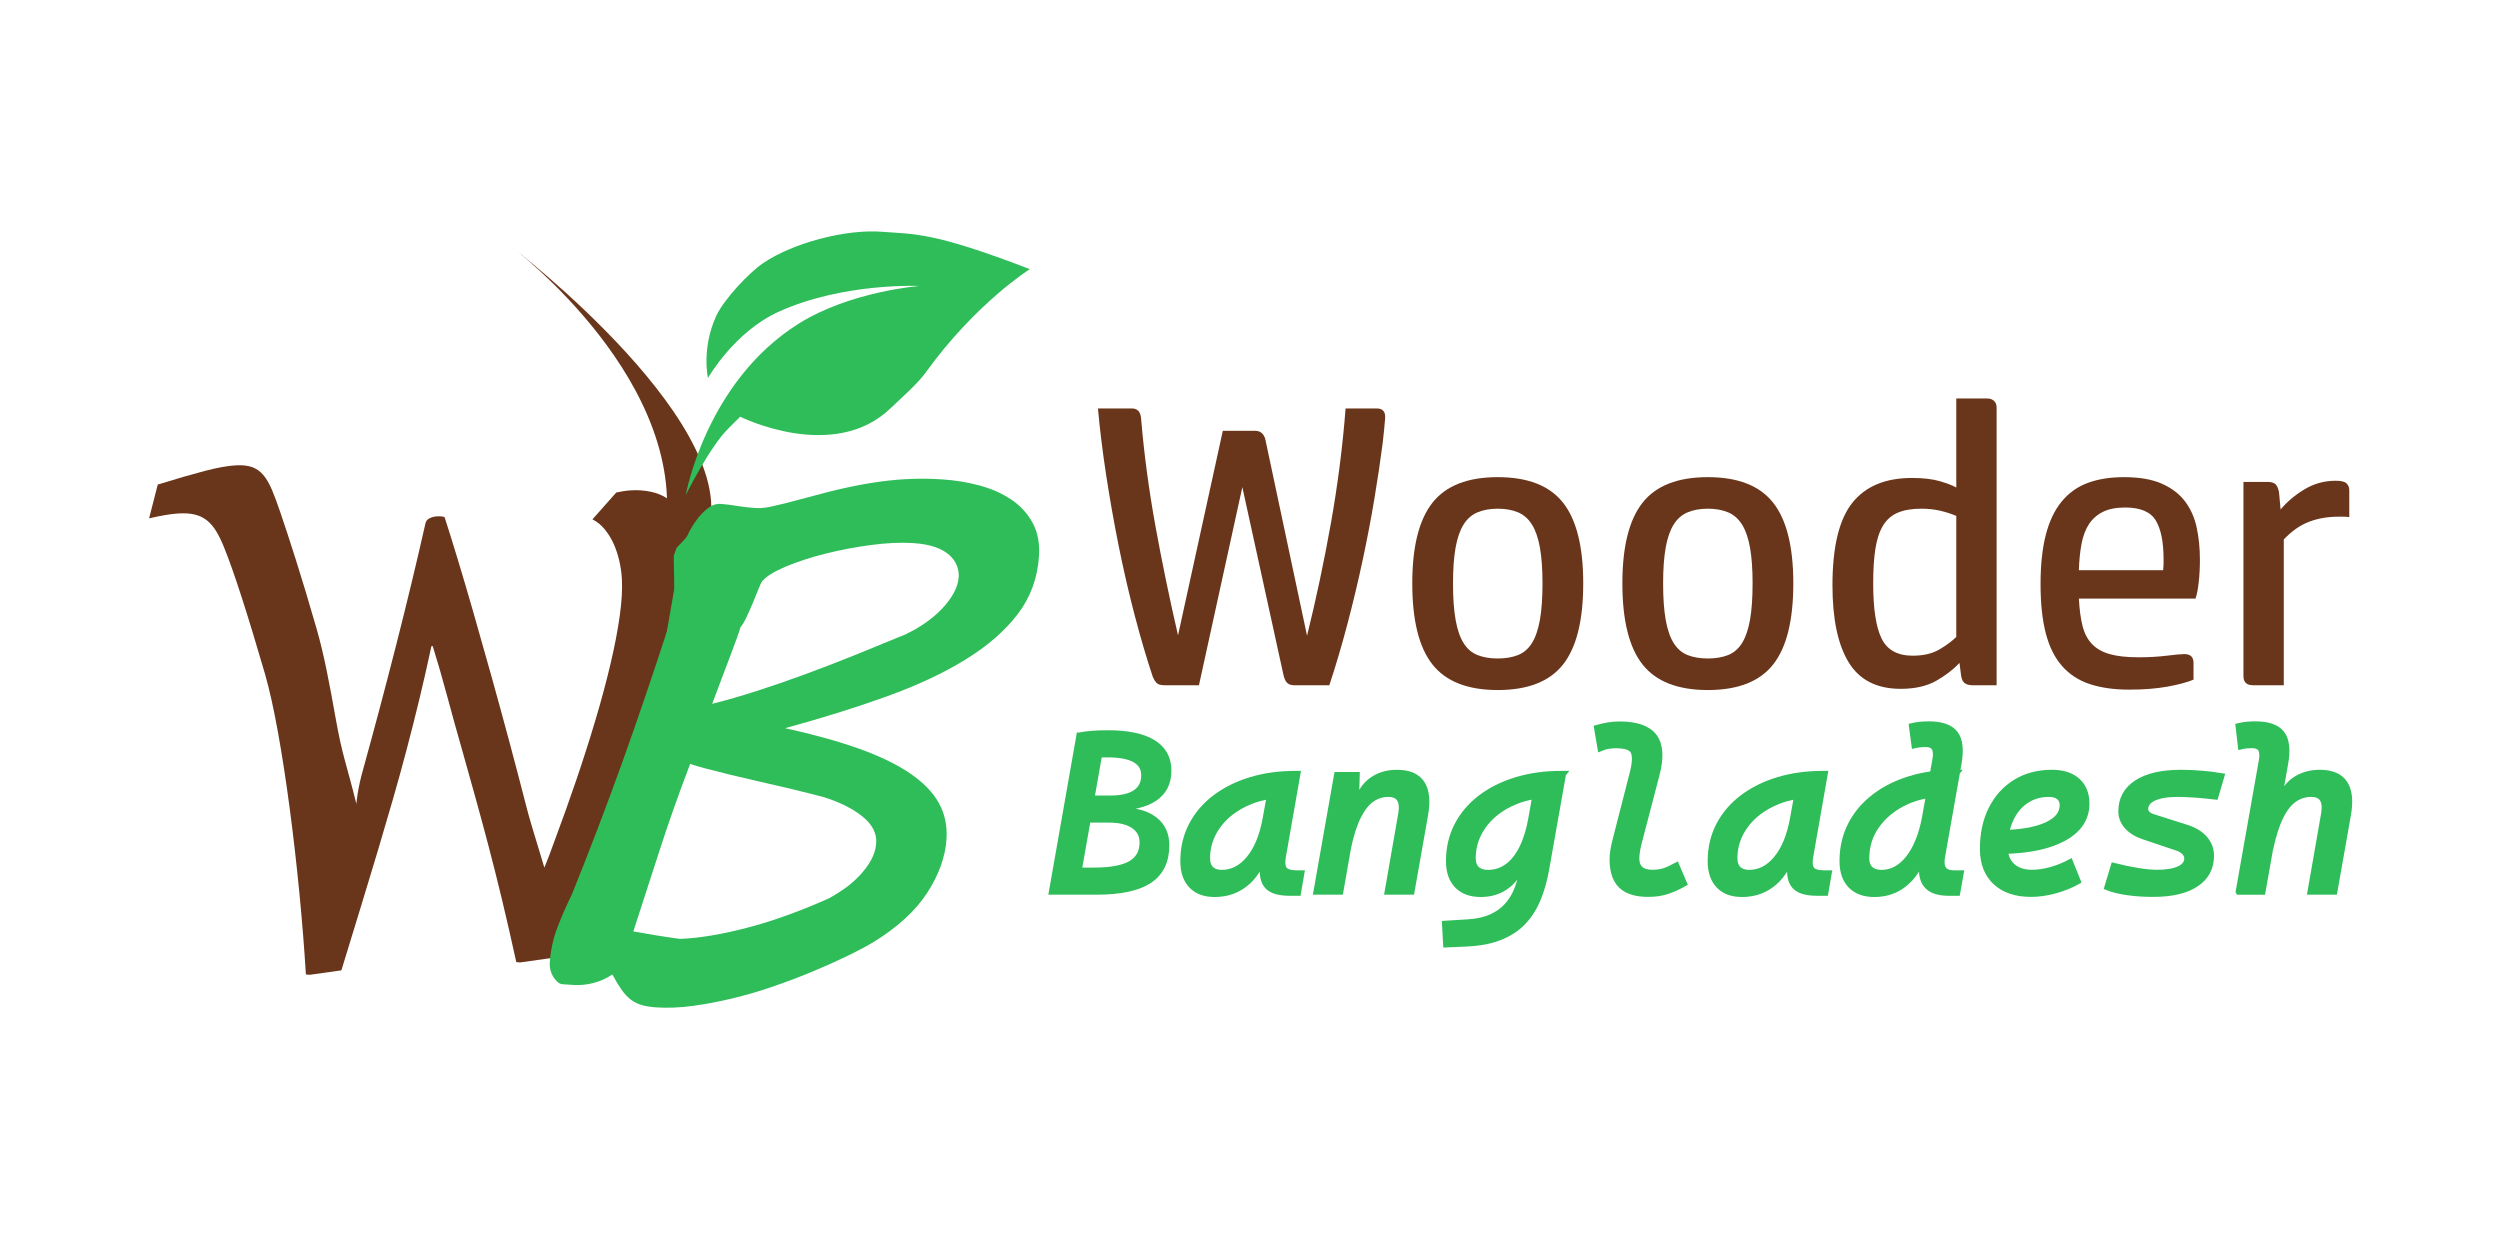
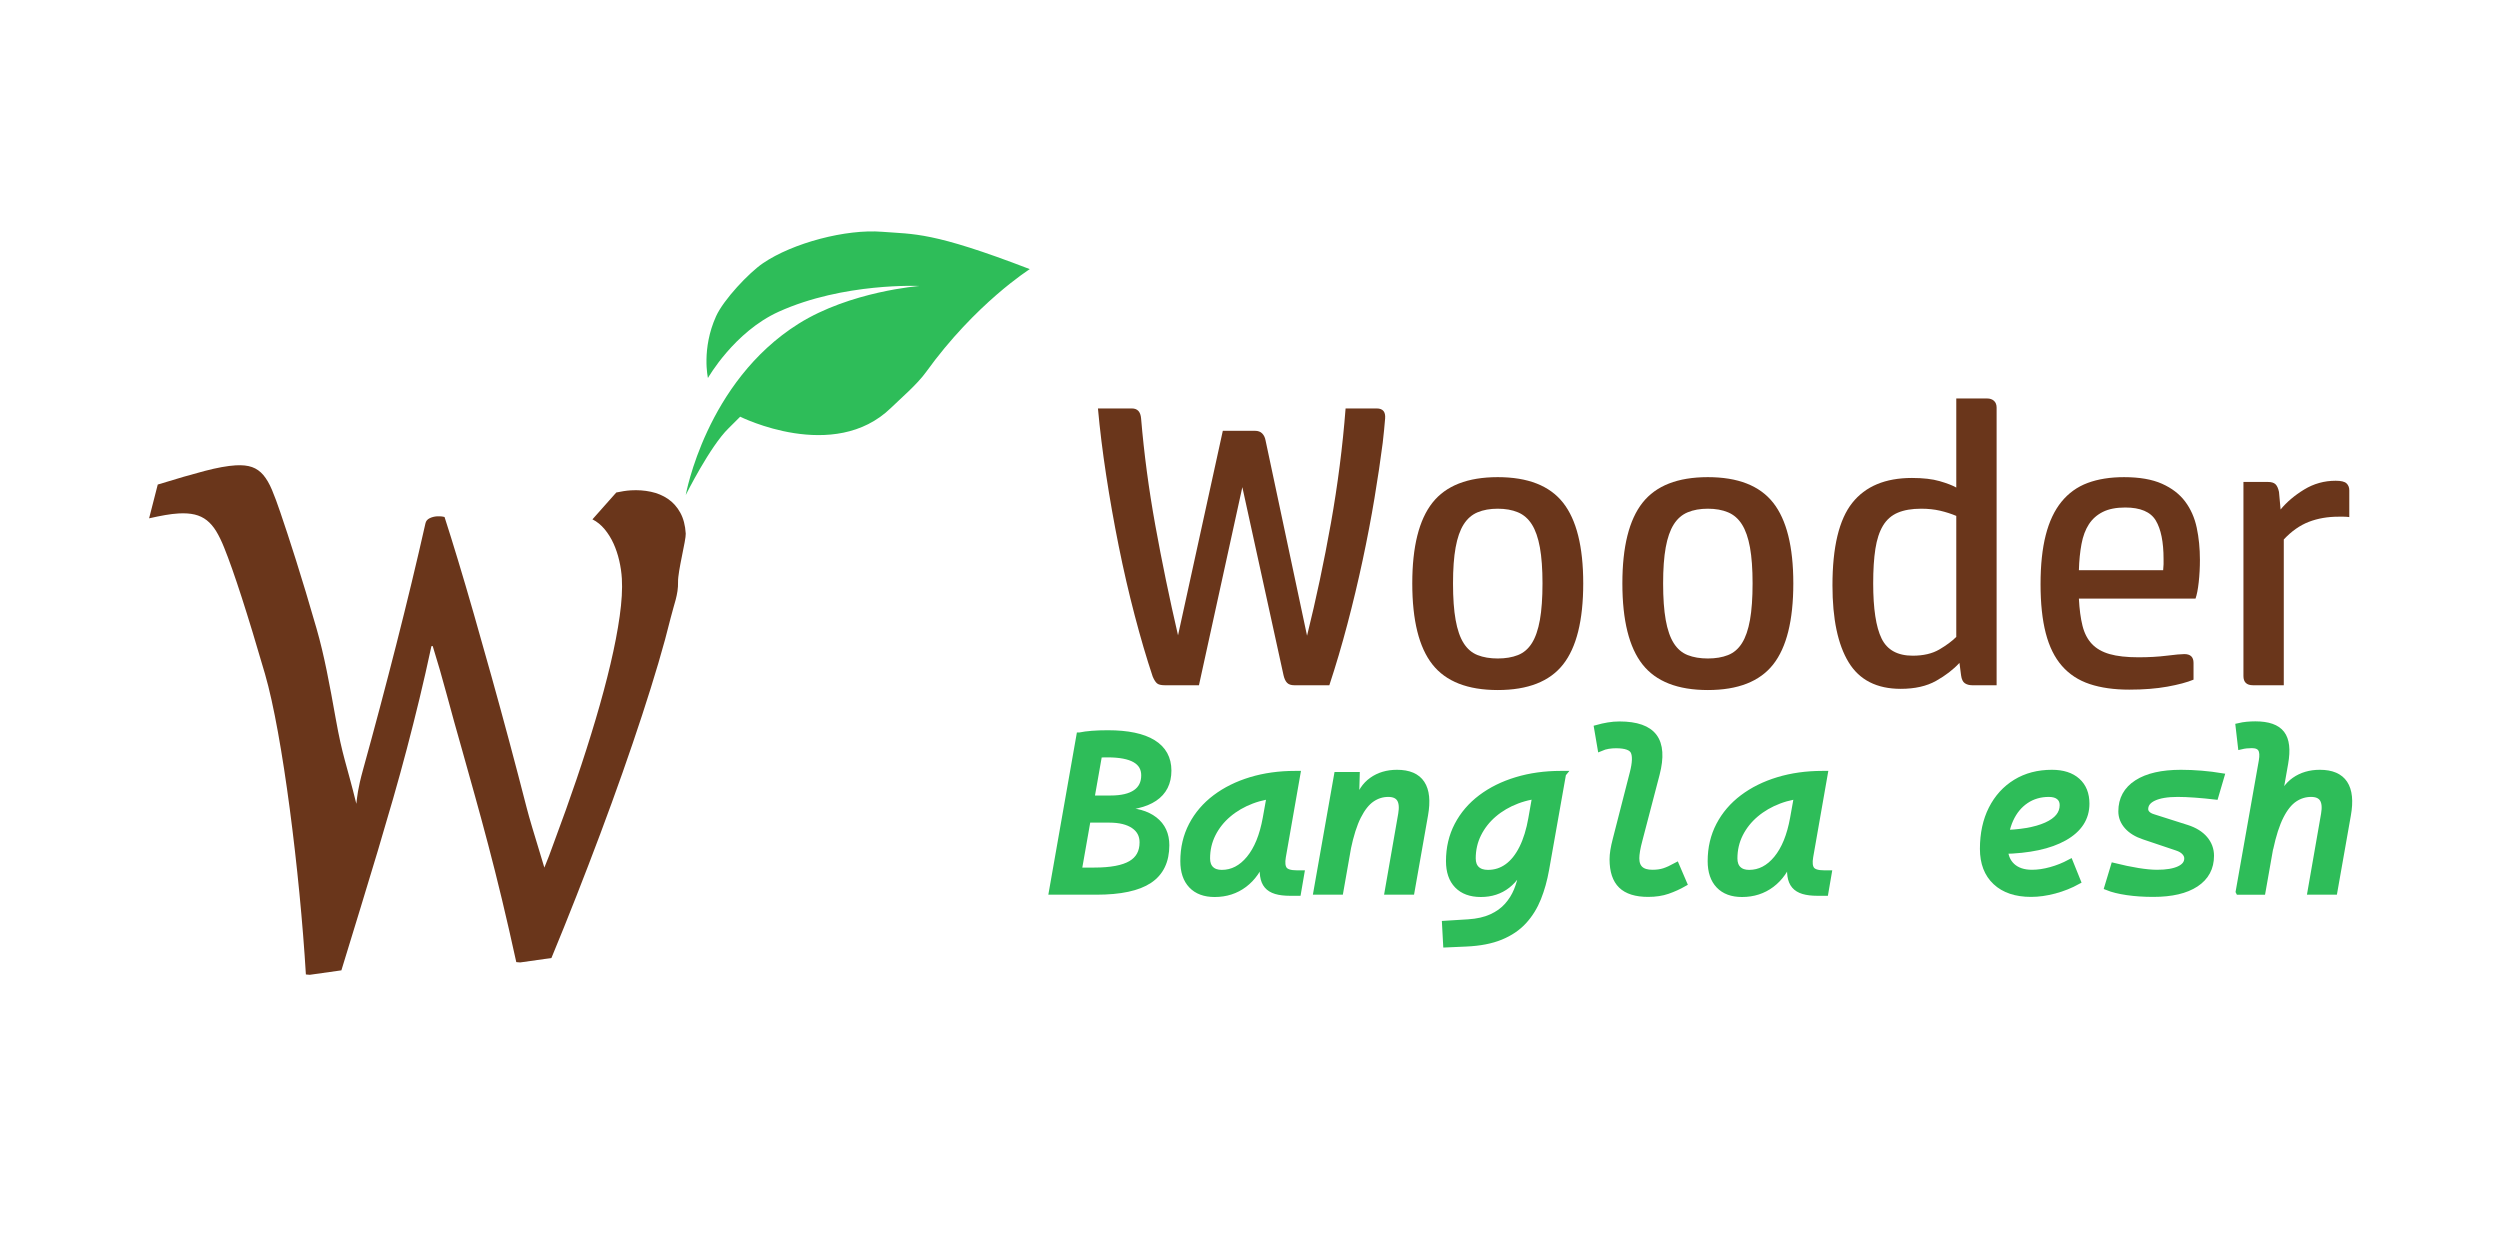
<svg xmlns="http://www.w3.org/2000/svg" version="1.1" id="Layer_1" x="0px" y="0px" width="800px" height="400px" viewBox="0 0 800 400" enable-background="new 0 0 800 400" xml:space="preserve">
  <title>logo-spotify</title>
-   <rect fill="#FFFFFF" fill-opacity="0" width="800" height="400" />
  <g>
    <path fill="#6A361B" d="M401.652,137.863c0.937,0,1.681,0.278,2.237,0.831c0.554,0.555,0.915,1.3,1.087,2.237l13.278,62.499   c2.911-11.759,5.458-23.773,7.643-36.043c2.184-12.27,3.748-24.496,4.691-36.682h9.969c1.959,0,2.854,1.067,2.684,3.195   c-0.086,1.194-0.194,2.387-0.321,3.579c-0.128,1.194-0.278,2.6-0.45,4.218c-0.685,5.369-1.562,11.27-2.632,17.702   c-1.07,6.435-2.335,13.059-3.79,19.875c-1.456,6.818-3.083,13.634-4.881,20.45c-1.798,6.818-3.724,13.336-5.779,19.555h-11.215   c-1.021,0-1.786-0.255-2.295-0.767c-0.511-0.511-0.893-1.32-1.146-2.428l-13.183-60.199l-13.884,63.394h-10.948   c-1.202,0-2.041-0.212-2.513-0.639c-0.473-0.425-0.925-1.15-1.352-2.173c-1.961-5.879-3.878-12.397-5.751-19.555   c-1.875-7.158-3.579-14.549-5.112-22.176c-1.534-7.625-2.874-15.209-4.025-22.75c-1.15-7.541-2.025-14.635-2.62-21.281h10.863   c1.789,0,2.771,1.067,2.942,3.195c0.94,11.248,2.461,22.667,4.559,34.254c2.099,11.589,4.52,23.306,7.261,35.148l14.331-65.44   h10.352L401.652,137.863L401.652,137.863z" />
    <path fill="#6A361B" d="M479.283,220.813c-9.628,0-16.595-2.726-20.897-8.181c-4.305-5.452-6.456-14.101-6.456-25.946   c0-11.758,2.151-20.364,6.456-25.817c4.302-5.452,11.268-8.181,20.897-8.181c9.628,0,16.595,2.729,20.898,8.181   c4.3,5.453,6.454,14.059,6.454,25.817c0,11.844-2.154,20.494-6.454,25.946C495.878,218.087,488.911,220.813,479.283,220.813z    M493.599,186.687c0-4.601-0.279-8.435-0.832-11.503c-0.556-3.067-1.406-5.516-2.556-7.35c-1.151-1.831-2.641-3.131-4.473-3.898   c-1.835-0.767-3.985-1.151-6.456-1.151c-2.472,0-4.623,0.384-6.454,1.151c-1.833,0.766-3.322,2.067-4.473,3.898   c-1.151,1.834-2.004,4.282-2.556,7.35c-0.556,3.067-0.832,6.902-0.832,11.503c0,4.687,0.276,8.585,0.832,11.695   c0.552,3.112,1.405,5.582,2.556,7.413c1.151,1.834,2.64,3.112,4.473,3.834c1.832,0.725,3.983,1.086,6.454,1.086   c2.47,0,4.621-0.361,6.456-1.086c1.832-0.723,3.322-2.001,4.473-3.834c1.149-1.831,2-4.301,2.556-7.413   C493.32,195.272,493.599,191.374,493.599,186.687z" />
    <path fill="#6A361B" d="M546.511,220.813c-9.63,0-16.596-2.726-20.898-8.181c-4.303-5.452-6.454-14.101-6.454-25.946   c0-11.758,2.151-20.364,6.454-25.817c4.302-5.452,11.268-8.181,20.898-8.181c9.627,0,16.593,2.729,20.898,8.181   c4.3,5.453,6.453,14.059,6.453,25.817c0,11.844-2.152,20.494-6.453,25.946C563.104,218.087,556.138,220.813,546.511,220.813z    M560.826,186.687c0-4.601-0.279-8.435-0.83-11.503c-0.556-3.067-1.406-5.516-2.557-7.35c-1.149-1.831-2.641-3.131-4.473-3.898   c-1.833-0.767-3.984-1.151-6.454-1.151c-2.472,0-4.623,0.384-6.454,1.151c-1.834,0.766-3.324,2.067-4.473,3.898   c-1.151,1.834-2.004,4.282-2.557,7.35c-0.554,3.067-0.83,6.902-0.83,11.503c0,4.687,0.276,8.585,0.83,11.695   c0.553,3.112,1.406,5.582,2.557,7.413c1.149,1.834,2.639,3.112,4.473,3.834c1.832,0.725,3.983,1.086,6.454,1.086   c2.47,0,4.621-0.361,6.454-1.086c1.832-0.723,3.324-2.001,4.473-3.834c1.151-1.831,2.001-4.301,2.557-7.413   C560.547,195.272,560.826,191.374,560.826,186.687z" />
    <path fill="#6A361B" d="M608.241,220.429c-7.669,0-13.228-2.832-16.679-8.499c-3.451-5.666-5.175-13.868-5.175-24.604   c0-12.27,2.107-21.067,6.326-26.393c4.218-5.324,10.586-7.988,19.107-7.988c3.579,0,6.54,0.341,8.884,1.022   c2.343,0.683,4.109,1.364,5.305,2.045V127.51h9.84c0.938,0,1.682,0.255,2.238,0.767c0.552,0.511,0.83,1.236,0.83,2.173v88.829   h-7.797c-0.938,0-1.726-0.212-2.364-0.639c-0.64-0.425-1.045-1.278-1.215-2.556l-0.511-3.962c-1.961,2.131-4.453,4.048-7.477,5.752   C616.528,219.577,612.758,220.429,608.241,220.429z M626.009,165.087c-1.62-0.681-3.347-1.234-5.177-1.662   c-1.833-0.425-3.856-0.639-6.071-0.639c-2.984,0-5.476,0.427-7.477,1.279c-2.003,0.853-3.579,2.237-4.729,4.154   c-1.151,1.917-1.962,4.39-2.43,7.413c-0.469,3.026-0.702,6.71-0.702,11.056c0,8.096,0.894,13.976,2.685,17.638   c1.788,3.665,5.112,5.496,9.968,5.496c3.408,0,6.241-0.66,8.501-1.981c2.257-1.321,4.068-2.663,5.432-4.026V165.087z" />
    <path fill="#6A361B" d="M665.246,191.544c0.17,3.409,0.553,6.307,1.151,8.691c0.595,2.387,1.596,4.326,3.003,5.816   c1.406,1.491,3.302,2.578,5.688,3.259c2.383,0.683,5.451,1.022,9.202,1.022c3.324,0,6.347-0.17,9.074-0.511   c2.729-0.34,4.604-0.512,5.625-0.512c1.959,0,2.94,0.938,2.94,2.812v5.368c-2.046,0.853-4.839,1.598-8.374,2.237   c-3.535,0.639-7.604,0.959-12.204,0.959c-4.858,0-9.075-0.596-12.654-1.789c-3.579-1.192-6.54-3.132-8.882-5.816   c-2.345-2.684-4.07-6.177-5.176-10.481c-1.109-4.302-1.663-9.522-1.663-15.656c0-6.136,0.554-11.376,1.663-15.721   c1.106-4.345,2.789-7.903,5.048-10.673c2.257-2.768,5.048-4.771,8.371-6.007c3.324-1.234,7.199-1.853,11.631-1.853   c4.94,0,8.99,0.703,12.142,2.109c3.152,1.406,5.622,3.303,7.413,5.688c1.788,2.387,3.025,5.176,3.707,8.372   c0.679,3.195,1.022,6.626,1.022,10.289c0,2.472-0.128,4.857-0.383,7.157s-0.598,4.048-1.022,5.24L665.246,191.544L665.246,191.544z    M692.213,182.469c0.084-0.85,0.128-1.49,0.128-1.917c0-0.425,0-0.978,0-1.661c0-5.452-0.83-9.564-2.492-12.334   c-1.662-2.768-4.922-4.154-9.778-4.154c-2.897,0-5.283,0.47-7.158,1.406c-1.875,0.939-3.367,2.259-4.473,3.962   c-1.109,1.706-1.897,3.815-2.364,6.327c-0.469,2.514-0.747,5.304-0.83,8.371H692.213z" />
    <path fill="#6A361B" d="M747.427,153.839c1.702,0,2.853,0.278,3.45,0.831c0.595,0.555,0.896,1.3,0.896,2.237v8.563   c-0.598-0.083-1.194-0.128-1.79-0.128s-1.151,0-1.662,0c-3.495,0-6.668,0.555-9.522,1.662c-2.855,1.108-5.518,2.983-7.988,5.623   v46.651h-9.842c-2.045,0-3.067-0.978-3.067-2.94v-62.116h7.797c1.106,0,1.917,0.236,2.428,0.703c0.511,0.469,0.894,1.3,1.151,2.492   l0.511,5.624c1.959-2.385,4.473-4.516,7.541-6.391C740.397,154.778,743.763,153.839,747.427,153.839z" />
  </g>
-   <path fill="#6A361B" d="M216.855,179.694c0,0-6.919,5.739-4.496-6.608c9.844-50.181-48.722-94.149-48.722-94.149  s77.204,59.053,62.018,93.447C223.166,178.023,216.855,179.694,216.855,179.694z" />
  <g>
    <path fill="#6A361B" d="M114.027,257.213c0.294-2.335,0.409-4.659,2.203-11.125c1.793-6.466,3.579-13.051,5.359-19.754   c1.779-6.702,3.52-13.394,5.222-20.071c1.701-6.679,3.339-13.284,4.91-19.817c1.573-6.532,3.048-12.862,4.427-18.988   c0.155-0.72,0.597-1.26,1.327-1.619c0.729-0.358,1.527-0.564,2.394-0.615c0.866-0.051,1.661,0.021,2.383,0.216   c1.254,3.878,2.691,8.486,4.309,13.823c1.617,5.337,3.32,11.124,5.109,17.361c1.789,6.235,3.646,12.804,5.573,19.704   c1.925,6.9,3.837,13.89,5.736,20.968c1.897,7.08,3.743,14.122,5.537,21.129c1.794,7.006,6.463,21.104,8.024,27.491l-2.696-7.417   c2.488-6.073,1.225-3.05,3.667-9.575c2.441-6.524,4.765-13.032,6.972-19.523c2.206-6.49,4.242-12.873,6.106-19.146   s3.452-12.193,4.765-17.763c1.312-5.569,2.297-10.684,2.952-15.345c0.654-4.661,0.884-8.645,0.69-11.953   c-0.113-1.929-0.396-3.868-0.846-5.818c-0.45-1.948-1.061-3.77-1.832-5.463s-1.721-3.218-2.846-4.574   c-1.127-1.356-2.423-2.406-3.89-3.15l7.627-8.592c0.78-0.164,1.562-0.309,2.345-0.434c0.782-0.124,1.568-0.211,2.356-0.257   c2.204-0.129,4.328,0.023,6.368,0.456c2.04,0.434,3.863,1.195,5.468,2.286c1.605,1.091,2.915,2.555,3.932,4.392   c1.016,1.837,1.602,4.075,1.757,6.712c0.118,2.008-2.549,12.095-2.461,15.463c0.106,4.057-1.307,7.179-2.373,11.547   c-1.068,4.37-2.376,9.177-3.924,14.425c-1.549,5.246-3.287,10.812-5.213,16.693c-1.927,5.882-4.015,12.02-6.267,18.414   c-2.252,6.395-4.616,12.895-7.092,19.5c-2.478,6.606-5.029,13.255-7.66,19.949c-2.628,6.694-5.293,13.3-7.992,19.819l-9.992,1.417   l-1.251-0.104c-1.568-7.177-3.096-13.864-4.585-20.059c-1.491-6.195-2.959-12.035-4.408-17.521   c-1.447-5.486-2.86-10.697-4.237-15.634c-1.377-4.937-2.714-9.718-4.013-14.344c-1.841-6.45-3.495-12.408-4.961-17.873   c-1.467-5.465-2.98-10.701-4.538-15.706l-0.413,0.024c-1.24,5.802-2.512,11.399-3.814,16.789c-1.304,5.39-2.65,10.725-4.038,16.002   c-1.39,5.277-2.855,10.598-4.396,15.963c-1.542,5.366-3.171,10.924-4.888,16.674c-1.717,5.751-3.545,11.785-5.486,18.102   c-1.939,6.318-4.004,13.056-6.191,20.217l-10.11,1.424l-1.251-0.104c-1.95-32.559-7.458-76.81-13.076-96.137   c-5.62-19.325-9.978-32.809-13.074-40.451c-0.834-2.085-1.688-3.842-2.562-5.272c-0.875-1.431-1.871-2.587-2.989-3.47   c-1.119-0.883-2.409-1.498-3.872-1.847c-1.463-0.348-3.197-0.464-5.206-0.346c-1.299,0.076-2.722,0.249-4.267,0.517   c-1.544,0.269-3.253,0.617-5.124,1.042l2.77-10.811c6.015-1.854,11.016-3.304,15.006-4.348c3.988-1.044,7.301-1.644,9.939-1.799   c2.086-0.123,3.827,0.062,5.218,0.553c1.393,0.491,2.598,1.339,3.617,2.543c1.019,1.205,1.942,2.79,2.769,4.756   c0.827,1.966,1.718,4.364,2.674,7.192c1.382,4.028,3.056,9.135,5.018,15.321c1.965,6.188,4.161,13.496,6.593,21.927   c2.431,8.432,4.158,17.786,6.103,28.69C109.613,242.195,110.809,244.126,114.027,257.213" />
  </g>
  <g>
-     <path fill="#2EBD59" d="M302.878,268.512c-0.368,5.668-2.419,11.386-6.153,17.15c-3.736,5.766-9.43,11.008-17.088,15.728   c-2.387,1.428-5.273,2.959-8.658,4.596c-3.387,1.638-7.051,3.277-10.991,4.919c-3.942,1.641-8.076,3.211-12.4,4.708   c-4.327,1.498-8.678,2.775-13.055,3.836c-4.379,1.059-8.641,1.87-12.786,2.431c-4.147,0.561-8.033,0.723-11.652,0.488   c-1.812-0.118-3.356-0.357-4.637-0.716c-1.281-0.361-2.45-0.93-3.506-1.71c-1.058-0.78-2.056-1.835-2.996-3.159   c-0.942-1.326-1.941-2.972-2.999-4.938c-1.981,1.294-4.038,2.21-6.166,2.742c-2.13,0.532-4.257,0.731-6.382,0.593l-3.306-0.215   c-0.631-0.041-1.207-0.297-1.729-0.764c-0.523-0.469-0.982-1.031-1.372-1.69c-0.392-0.658-0.682-1.367-0.869-2.132   c-0.188-0.763-0.258-1.499-0.212-2.207c0.261-4.015,1.08-7.815,2.46-11.401c1.378-3.586,2.934-7.141,4.665-10.665   c2.637-6.547,5.337-13.426,8.099-20.64c2.76-7.212,5.444-14.448,8.05-21.71c2.606-7.26,5.105-14.431,7.503-21.509   c2.396-7.078,4.631-13.79,6.703-20.138l2.332-13.482c0.015-0.236,0.018-0.906,0.012-2.015c-0.007-1.107-0.028-2.314-0.061-3.621   c-0.034-1.307-0.056-2.512-0.061-3.621l-0.018-1.543l0.721-1.969l-0.126,0.11c0.485-1.391,3.005-2.968,3.832-4.734   c0.826-1.764,1.801-3.399,2.927-4.909c1.124-1.508,2.331-2.754,3.622-3.737c1.289-0.983,2.642-1.429,4.059-1.337   c1.338,0.087,3.044,0.298,5.117,0.629c2.072,0.332,3.936,0.552,5.59,0.659c0.786,0.051,1.556,0.062,2.31,0.031   c0.753-0.029,1.71-0.165,2.872-0.406c1.16-0.239,2.687-0.596,4.575-1.067c1.887-0.47,4.36-1.12,7.419-1.949   c4.589-1.283,8.788-2.334,12.596-3.154c3.807-0.82,7.405-1.456,10.796-1.908c3.389-0.45,6.668-0.733,9.837-0.843   c3.168-0.109,6.407-0.058,9.713,0.156c4.172,0.271,8.181,0.928,12.026,1.967c3.845,1.041,7.226,2.544,10.142,4.512   c2.914,1.968,5.184,4.448,6.809,7.438c1.624,2.992,2.303,6.534,2.037,10.626c-0.455,7.007-2.714,13.184-6.776,18.532   c-4.064,5.35-9.635,10.206-16.716,14.566c-7.083,4.362-15.5,8.302-25.253,11.818c-9.755,3.517-20.588,6.904-32.497,10.162   c9.195,2.02,17.098,4.213,23.703,6.579c6.605,2.367,12.026,4.99,16.267,7.874c4.239,2.884,7.315,6.048,9.225,9.492   C302.337,260.414,303.154,264.261,302.878,268.512z M263.437,255.042c-0.777-0.208-2.197-0.576-4.256-1.106   c-2.061-0.529-4.474-1.121-7.236-1.774c-2.764-0.654-5.743-1.34-8.937-2.063c-3.196-0.721-6.233-1.431-9.11-2.133   c-2.88-0.701-5.504-1.365-7.874-1.994c-2.372-0.628-4.096-1.135-5.178-1.522c-3.622,9.488-6.839,18.587-9.658,27.297   s-5.661,17.478-8.526,26.304l7.739,1.333c1.8,0.276,3.385,0.516,4.755,0.724c1.368,0.207,2.173,0.319,2.409,0.334   c3.168-0.109,6.672-0.495,10.51-1.155c3.837-0.658,7.826-1.547,11.971-2.661c4.143-1.113,8.36-2.461,12.653-4.04   c4.292-1.577,8.515-3.301,12.667-5.165c1.555-0.848,3.205-1.885,4.945-3.118c1.74-1.231,3.33-2.61,4.775-4.137   c1.443-1.525,2.655-3.166,3.64-4.922c0.983-1.754,1.537-3.576,1.659-5.465c0.204-3.147-1.271-5.991-4.426-8.528   C272.804,258.715,268.628,256.644,263.437,255.042z M227.904,225.225c4.5-1.131,9.252-2.5,14.259-4.114   c5.005-1.611,10.16-3.39,15.465-5.34c5.303-1.948,10.696-4.028,16.176-6.242c5.48-2.212,10.941-4.448,16.384-6.703l-0.118-0.008   c1.956-0.899,3.905-2.018,5.85-3.355c1.943-1.336,3.698-2.802,5.266-4.401c1.566-1.598,2.862-3.292,3.887-5.083   c1.024-1.79,1.597-3.59,1.714-5.402c0.077-1.181-0.124-2.38-0.596-3.596c-0.475-1.217-1.271-2.335-2.391-3.357   c-1.119-1.021-2.626-1.87-4.518-2.546c-1.894-0.675-4.256-1.106-7.09-1.29c-3.937-0.256-8.415-0.052-13.439,0.61   c-5.023,0.663-9.906,1.591-14.647,2.784c-4.743,1.194-8.983,2.579-12.72,4.154c-3.739,1.577-6.252,3.151-7.54,4.728   c-0.262,0.38-0.654,1.223-1.172,2.533c-0.52,1.312-1.109,2.756-1.764,4.332c-0.656,1.578-1.328,3.097-2.015,4.553   c-0.688,1.458-1.331,2.522-1.927,3.195c-0.21,0.777-0.601,1.958-1.178,3.54c-0.577,1.583-1.273,3.456-2.084,5.616   c-0.813,2.161-1.719,4.554-2.719,7.175C229.986,219.629,228.958,222.37,227.904,225.225z" />
-   </g>
+     </g>
  <path fill="#2EBD59" d="M219.44,158.407c0,0,7.75-15.573,13.692-21.351c0.108-0.105,3.726-3.714,3.726-3.714  s29.998,15.007,48.323-2.883c2.951-2.881,8.268-7.402,11.11-11.346c15.863-22.019,33.246-32.993,33.246-32.993  c-31.399-12.092-37.01-11.124-47.298-11.951c-11.488-0.923-28.538,3.549-38.099,10.068c-4.511,3.076-12.603,11.662-14.993,16.949  c-4.721,10.444-2.608,19.774-2.608,19.774s8.402-14.776,22.671-21.223c20.785-9.39,45.016-8.221,45.016-8.221  s-22.082,1.662-38.683,12.075C225.886,122.191,219.44,158.407,219.44,158.407z" />
  <g>
    <path fill="#2EBD59" stroke="#2EBD59" stroke-width="2" stroke-miterlimit="10" d="M336.657,285.303l8.789-49.922h7.313   l-8.789,49.922H336.657z M343.266,285.303l1.195-6.68h5.695c5.32,0,9.234-0.732,11.742-2.197c2.508-1.464,3.762-3.756,3.762-6.873   c0-2.297-0.944-4.09-2.83-5.379c-1.887-1.289-4.506-1.934-7.857-1.934h-7.453l-0.387-2.813h11.813   c4.477,0,7.968,0.973,10.477,2.918c2.508,1.946,3.762,4.653,3.762,8.121c0,5.086-1.811,8.83-5.432,11.232   c-3.621,2.403-9.252,3.604-16.893,3.604L343.266,285.303L343.266,285.303z M344.321,258.409l1.16-2.848h9.914   c3.539,0,6.223-0.633,8.051-1.898s2.742-3.117,2.742-5.555c0-4.5-3.926-6.75-11.777-6.75c-4.148,0-7.523,0.234-10.125,0.703   l1.16-6.68c2.391-0.469,5.414-0.703,9.07-0.703c6.351,0,11.162,1.008,14.432,3.023c3.27,2.016,4.904,4.98,4.904,8.895   c0,3.891-1.482,6.833-4.447,8.824c-2.965,1.992-7.318,2.988-13.061,2.988L344.321,258.409L344.321,258.409z M345.129,260.764   l0.598-3.445h14.801l-0.598,3.445H345.129z" />
    <path fill="#2EBD59" stroke="#2EBD59" stroke-width="2" stroke-miterlimit="10" d="M388.688,286.042   c-3.188,0-5.648-0.914-7.383-2.742s-2.602-4.406-2.602-7.734c0-4.219,0.896-8.045,2.689-11.479   c1.793-3.433,4.307-6.369,7.541-8.807c3.234-2.438,7.019-4.312,11.355-5.625s9.047-1.969,14.133-1.969h0.703l-4.641,26.473   c-0.329,1.875-0.182,3.234,0.439,4.078s1.963,1.266,4.025,1.266h1.441l-1.055,6.152h-2.496c-1.805,0-3.311-0.182-4.518-0.545   c-1.208-0.363-2.145-0.937-2.813-1.723c-0.668-0.785-1.096-1.822-1.283-3.111c-0.188-1.289-0.164-2.859,0.07-4.711l2.039,0.914   h-4.078l1.863-2.039c-1.289,3.68-3.282,6.534-5.977,8.561C395.45,285.028,392.297,286.042,388.688,286.042z M390.973,279.362   c3.375,0,6.316-1.523,8.824-4.57c2.508-3.046,4.266-7.359,5.273-12.938l1.828-10.195l2.848,2.707   c-3.282,0.141-6.346,0.75-9.193,1.828c-2.848,1.078-5.344,2.526-7.488,4.342c-2.145,1.816-3.82,3.926-5.027,6.328   c-1.208,2.403-1.811,5.01-1.811,7.822c0,1.5,0.416,2.654,1.248,3.463C388.306,278.958,389.473,279.362,390.973,279.362z" />
    <path fill="#2EBD59" stroke="#2EBD59" stroke-width="2" stroke-miterlimit="10" d="M421.313,285.303l6.574-37.266h6.223   l-0.246,8.895l-4.992,28.371H421.313z M444.094,285.303l4.324-24.785c0.375-2.156,0.216-3.779-0.475-4.869   c-0.691-1.09-1.928-1.635-3.709-1.635c-1.898,0-3.656,0.551-5.273,1.652c-1.617,1.102-3.076,2.936-4.377,5.502   s-2.408,6.042-3.322,10.424l1.758-15.082h1.547c0.75-2.93,2.238-5.191,4.465-6.785c2.227-1.594,4.898-2.391,8.016-2.391   c3.773,0,6.404,1.131,7.893,3.393c1.488,2.262,1.833,5.62,1.037,10.072l-4.324,24.504H444.094z" />
    <path fill="#2EBD59" stroke="#2EBD59" stroke-width="2" stroke-miterlimit="10" d="M462.797,302.178l-0.352-6.539l7.383-0.457   c2.93-0.188,5.419-0.75,7.471-1.688c2.051-0.938,3.732-2.145,5.045-3.621c1.313-1.477,2.338-3.117,3.076-4.922   s1.26-3.668,1.564-5.59l4.676-26.508l8.191-5.168h0.281l-5.414,30.551c-0.586,3.305-1.436,6.352-2.549,9.141   s-2.631,5.238-4.553,7.348c-1.922,2.109-4.389,3.785-7.4,5.027c-3.012,1.242-6.709,1.957-11.092,2.145L462.797,302.178z    M494.614,254.366c-3.282,0.141-6.34,0.75-9.176,1.828s-5.314,2.526-7.436,4.342s-3.779,3.926-4.975,6.328   c-1.195,2.403-1.793,5.01-1.793,7.822c0,1.5,0.427,2.654,1.283,3.463c0.855,0.809,2.068,1.213,3.639,1.213   c2.32,0,4.406-0.673,6.258-2.021c1.851-1.348,3.428-3.328,4.729-5.941s2.279-5.795,2.936-9.545l0.246-1.406l3.621,2.953   l-4.078,13.781h-4.078l1.688-1.688c-1.055,3.352-2.766,5.947-5.133,7.787c-2.368,1.84-5.191,2.76-8.473,2.76   c-3.234,0-5.736-0.914-7.506-2.742c-1.77-1.828-2.654-4.406-2.654-7.734c0-4.219,0.896-8.045,2.689-11.479   c1.793-3.433,4.307-6.369,7.541-8.807c3.234-2.438,7.025-4.312,11.373-5.625c4.347-1.313,9.064-1.969,14.15-1.969h0.633   L494.614,254.366z" />
    <path fill="#2EBD59" stroke="#2EBD59" stroke-width="2" stroke-miterlimit="10" d="M527.414,286.007   c-3.891,0-6.756-0.896-8.596-2.689s-2.76-4.576-2.76-8.35c0-0.844,0.082-1.781,0.246-2.813c0.164-1.031,0.422-2.215,0.773-3.551   l5.449-21.27c0.82-3.187,0.908-5.467,0.264-6.838c-0.645-1.371-2.537-2.057-5.678-2.057c-0.797,0-1.612,0.065-2.443,0.193   c-0.832,0.129-1.658,0.369-2.479,0.721l-1.09-6.398c1.172-0.328,2.355-0.592,3.551-0.791c1.195-0.199,2.391-0.299,3.586-0.299   c5.437,0,9.123,1.301,11.057,3.902s2.197,6.598,0.791,11.988l-5.449,20.848c-0.375,1.383-0.645,2.566-0.809,3.551   c-0.164,0.984-0.246,1.816-0.246,2.496c0,3.117,1.734,4.676,5.203,4.676c1.429,0,2.684-0.176,3.762-0.527   c1.078-0.352,2.367-0.937,3.867-1.758l2.426,5.66c-1.641,0.938-3.37,1.723-5.186,2.355   C531.838,285.69,529.758,286.007,527.414,286.007z" />
    <path fill="#2EBD59" stroke="#2EBD59" stroke-width="2" stroke-miterlimit="10" d="M557.438,286.042   c-3.188,0-5.648-0.914-7.383-2.742s-2.602-4.406-2.602-7.734c0-4.219,0.896-8.045,2.689-11.479   c1.793-3.433,4.307-6.369,7.541-8.807c3.234-2.438,7.019-4.312,11.355-5.625s9.047-1.969,14.133-1.969h0.703l-4.641,26.473   c-0.329,1.875-0.182,3.234,0.439,4.078c0.621,0.844,1.963,1.266,4.025,1.266h1.441l-1.055,6.152h-2.496   c-1.805,0-3.311-0.182-4.518-0.545c-1.208-0.363-2.145-0.937-2.813-1.723c-0.668-0.785-1.096-1.822-1.283-3.111   c-0.188-1.289-0.164-2.859,0.07-4.711l2.039,0.914h-4.078l1.863-2.039c-1.289,3.68-3.282,6.534-5.977,8.561   C564.2,285.028,561.047,286.042,557.438,286.042z M559.723,279.362c3.375,0,6.316-1.523,8.824-4.57   c2.508-3.046,4.266-7.359,5.273-12.938l1.828-10.195l2.848,2.707c-3.282,0.141-6.346,0.75-9.193,1.828   c-2.848,1.078-5.344,2.526-7.488,4.342c-2.145,1.816-3.82,3.926-5.027,6.328c-1.208,2.403-1.811,5.01-1.811,7.822   c0,1.5,0.416,2.654,1.248,3.463C557.056,278.958,558.223,279.362,559.723,279.362z" />
-     <path fill="#2EBD59" stroke="#2EBD59" stroke-width="2" stroke-miterlimit="10" d="M599.802,286.042   c-3.234,0-5.736-0.914-7.506-2.742s-2.654-4.406-2.654-7.734c0-4.289,0.896-8.168,2.689-11.637   c1.793-3.468,4.307-6.439,7.541-8.912s7.02-4.371,11.355-5.695c4.336-1.324,9.047-1.986,14.133-1.986h0.633l-5.309,6.68   c-4.383,0.188-8.355,1.208-11.918,3.059c-3.563,1.852-6.387,4.295-8.473,7.33c-2.086,3.036-3.129,6.463-3.129,10.283   c0,1.5,0.428,2.654,1.283,3.463s2.068,1.213,3.639,1.213c3.281,0,6.146-1.523,8.596-4.57c2.449-3.046,4.225-7.359,5.326-12.938   l-0.422,14.59h-4.078l3.516-2.004c-1.172,3.493-3.088,6.299-5.748,8.42C606.616,284.982,603.458,286.042,599.802,286.042z    M623.602,285.655c-1.711,0-3.158-0.211-4.342-0.633s-2.115-1.06-2.795-1.916c-0.68-0.855-1.113-1.945-1.301-3.27   c-0.188-1.324-0.152-2.888,0.105-4.693l0.422-11.602l3.656-20.32c0.328-1.805,0.234-3.117-0.281-3.938   c-0.516-0.82-1.488-1.23-2.918-1.23c-0.586,0-1.166,0.03-1.74,0.088c-0.574,0.059-1.154,0.158-1.74,0.299l-0.809-6.047   c0.891-0.211,1.781-0.357,2.672-0.439s1.781-0.123,2.672-0.123c4.078,0,6.873,0.984,8.385,2.953s1.881,5.133,1.107,9.492   l-5.273,29.848c-0.211,1.195-0.217,2.192-0.018,2.988c0.199,0.797,0.615,1.395,1.248,1.793c0.633,0.399,1.488,0.598,2.566,0.598   h2.145l-1.09,6.152L623.602,285.655L623.602,285.655z" />
    <path fill="#2EBD59" stroke="#2EBD59" stroke-width="2" stroke-miterlimit="10" d="M650.251,279.327   c1.875,0,3.879-0.293,6.012-0.879c2.133-0.585,4.184-1.406,6.152-2.461l2.426,6.012c-2.297,1.266-4.758,2.25-7.383,2.953   s-5.133,1.055-7.523,1.055c-4.828,0-8.596-1.266-11.303-3.797s-4.061-6.059-4.061-10.582c0-4.875,0.92-9.128,2.76-12.762   c1.84-3.633,4.412-6.463,7.717-8.49c3.305-2.027,7.16-3.041,11.566-3.041c3.469,0,6.17,0.867,8.104,2.602s2.9,4.148,2.9,7.242   c0,4.594-2.35,8.215-7.049,10.863c-4.699,2.649-11.256,4.055-19.67,4.219l-0.738-5.625c6.281-0.093,11.174-0.926,14.678-2.496   c3.504-1.57,5.256-3.738,5.256-6.504c0-1.125-0.387-2.009-1.16-2.654c-0.773-0.645-1.875-0.967-3.305-0.967   c-2.789,0-5.244,0.715-7.365,2.145s-3.773,3.434-4.957,6.012c-1.184,2.579-1.787,5.59-1.811,9.035   c0.023,2.555,0.809,4.547,2.355,5.977C645.399,278.612,647.532,279.327,650.251,279.327z" />
    <path fill="#2EBD59" stroke="#2EBD59" stroke-width="2" stroke-miterlimit="10" d="M689.063,286.007   c-3.047,0-5.848-0.188-8.402-0.563s-4.641-0.891-6.258-1.547l2.039-6.75c2.719,0.68,5.279,1.213,7.682,1.6s4.447,0.58,6.135,0.58   c3.07,0,5.455-0.404,7.154-1.213s2.549-1.951,2.549-3.428c0-0.726-0.287-1.4-0.861-2.021c-0.574-0.621-1.4-1.107-2.479-1.459   l-10.547-3.551c-2.32-0.773-4.102-1.863-5.344-3.27s-1.863-2.988-1.863-4.746c0-3.914,1.658-6.943,4.975-9.088   s8.01-3.217,14.08-3.217c2.133,0,4.318,0.094,6.557,0.281c2.238,0.188,4.342,0.445,6.311,0.773l-1.898,6.469   c-2.203-0.258-4.354-0.462-6.451-0.615c-2.098-0.152-3.955-0.229-5.572-0.229c-3.328,0-5.9,0.428-7.717,1.283   c-1.816,0.856-2.725,2.069-2.725,3.639c0,0.563,0.223,1.072,0.668,1.529s1.102,0.814,1.969,1.072l10.723,3.41   c2.484,0.797,4.389,1.975,5.713,3.533c1.324,1.559,1.986,3.346,1.986,5.361c0,3.867-1.605,6.861-4.816,8.982   C699.458,284.946,694.923,286.007,689.063,286.007z" />
    <path fill="#2EBD59" stroke="#2EBD59" stroke-width="2" stroke-miterlimit="10" d="M716.415,285.303l7.383-41.73   c0.328-1.805,0.234-3.117-0.281-3.938c-0.516-0.82-1.488-1.23-2.918-1.23c-0.586,0-1.166,0.03-1.74,0.088   c-0.574,0.059-1.154,0.158-1.74,0.299l-0.738-6.398c0.891-0.211,1.781-0.357,2.672-0.439s1.781-0.123,2.672-0.123   c4.078,0,6.873,0.984,8.385,2.953s1.881,5.133,1.107,9.492l-7.242,41.027h-7.56V285.303z M739.407,285.303l4.324-24.785   c0.375-2.156,0.217-3.779-0.475-4.869s-1.928-1.635-3.709-1.635c-1.922,0-3.703,0.551-5.344,1.652   c-1.641,1.102-3.111,2.936-4.412,5.502s-2.42,6.042-3.357,10.424l1.758-15.082h1.547c0.75-2.93,2.256-5.191,4.518-6.785   c2.262-1.594,4.963-2.391,8.104-2.391c3.773,0,6.404,1.131,7.893,3.393c1.488,2.262,1.834,5.62,1.037,10.072l-4.324,24.504H739.407   z" />
  </g>
</svg>